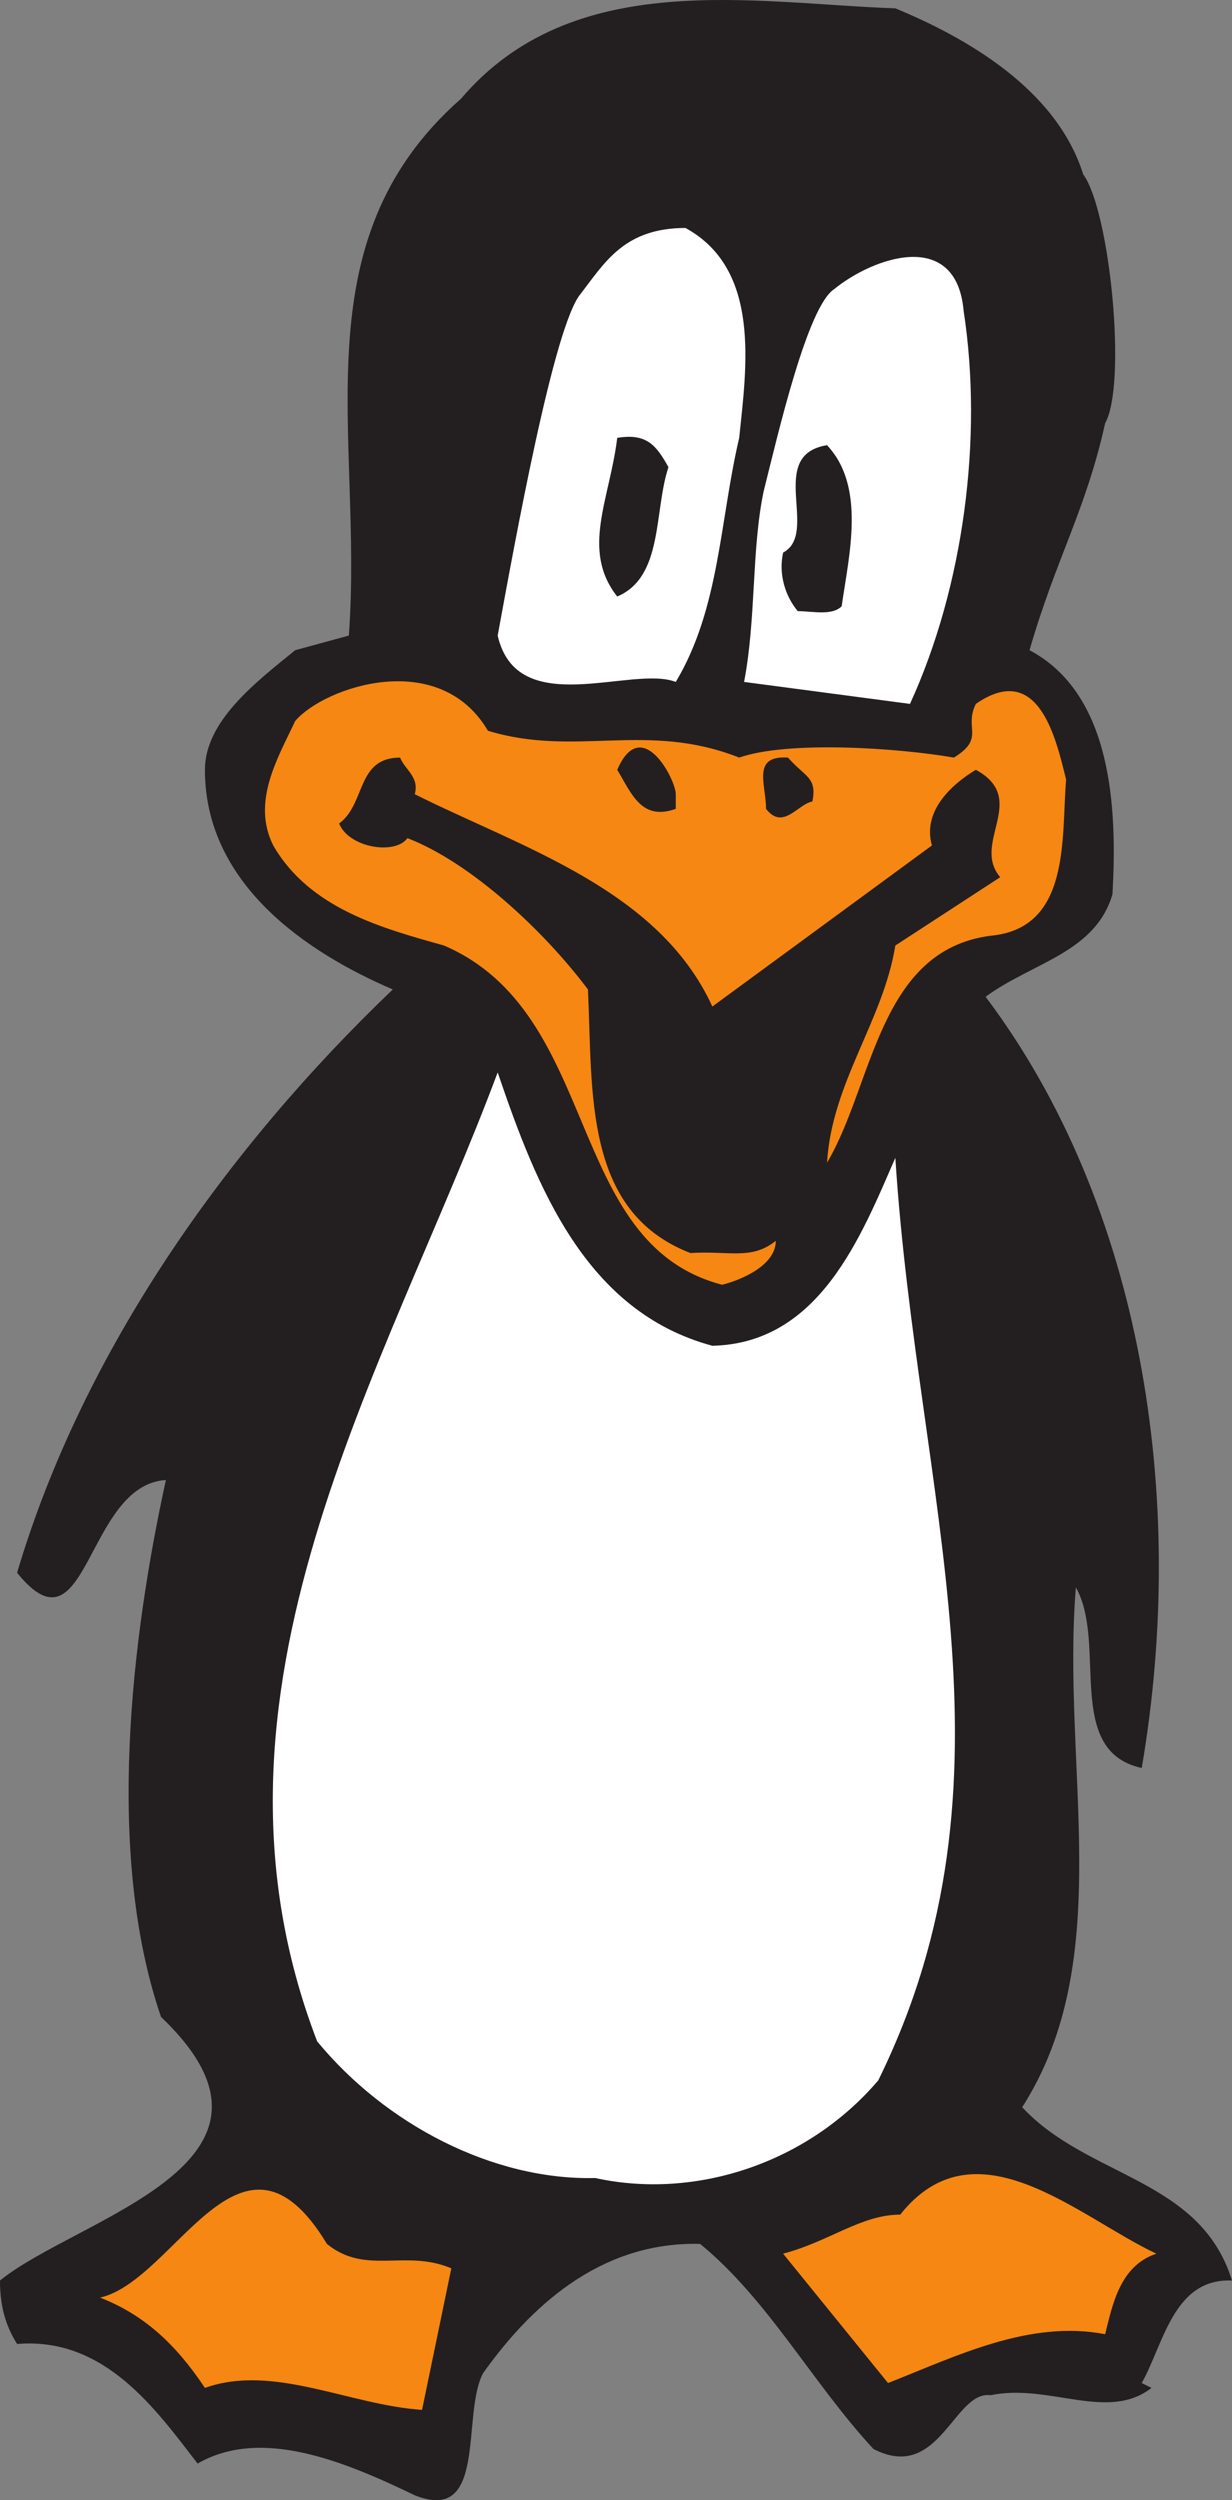
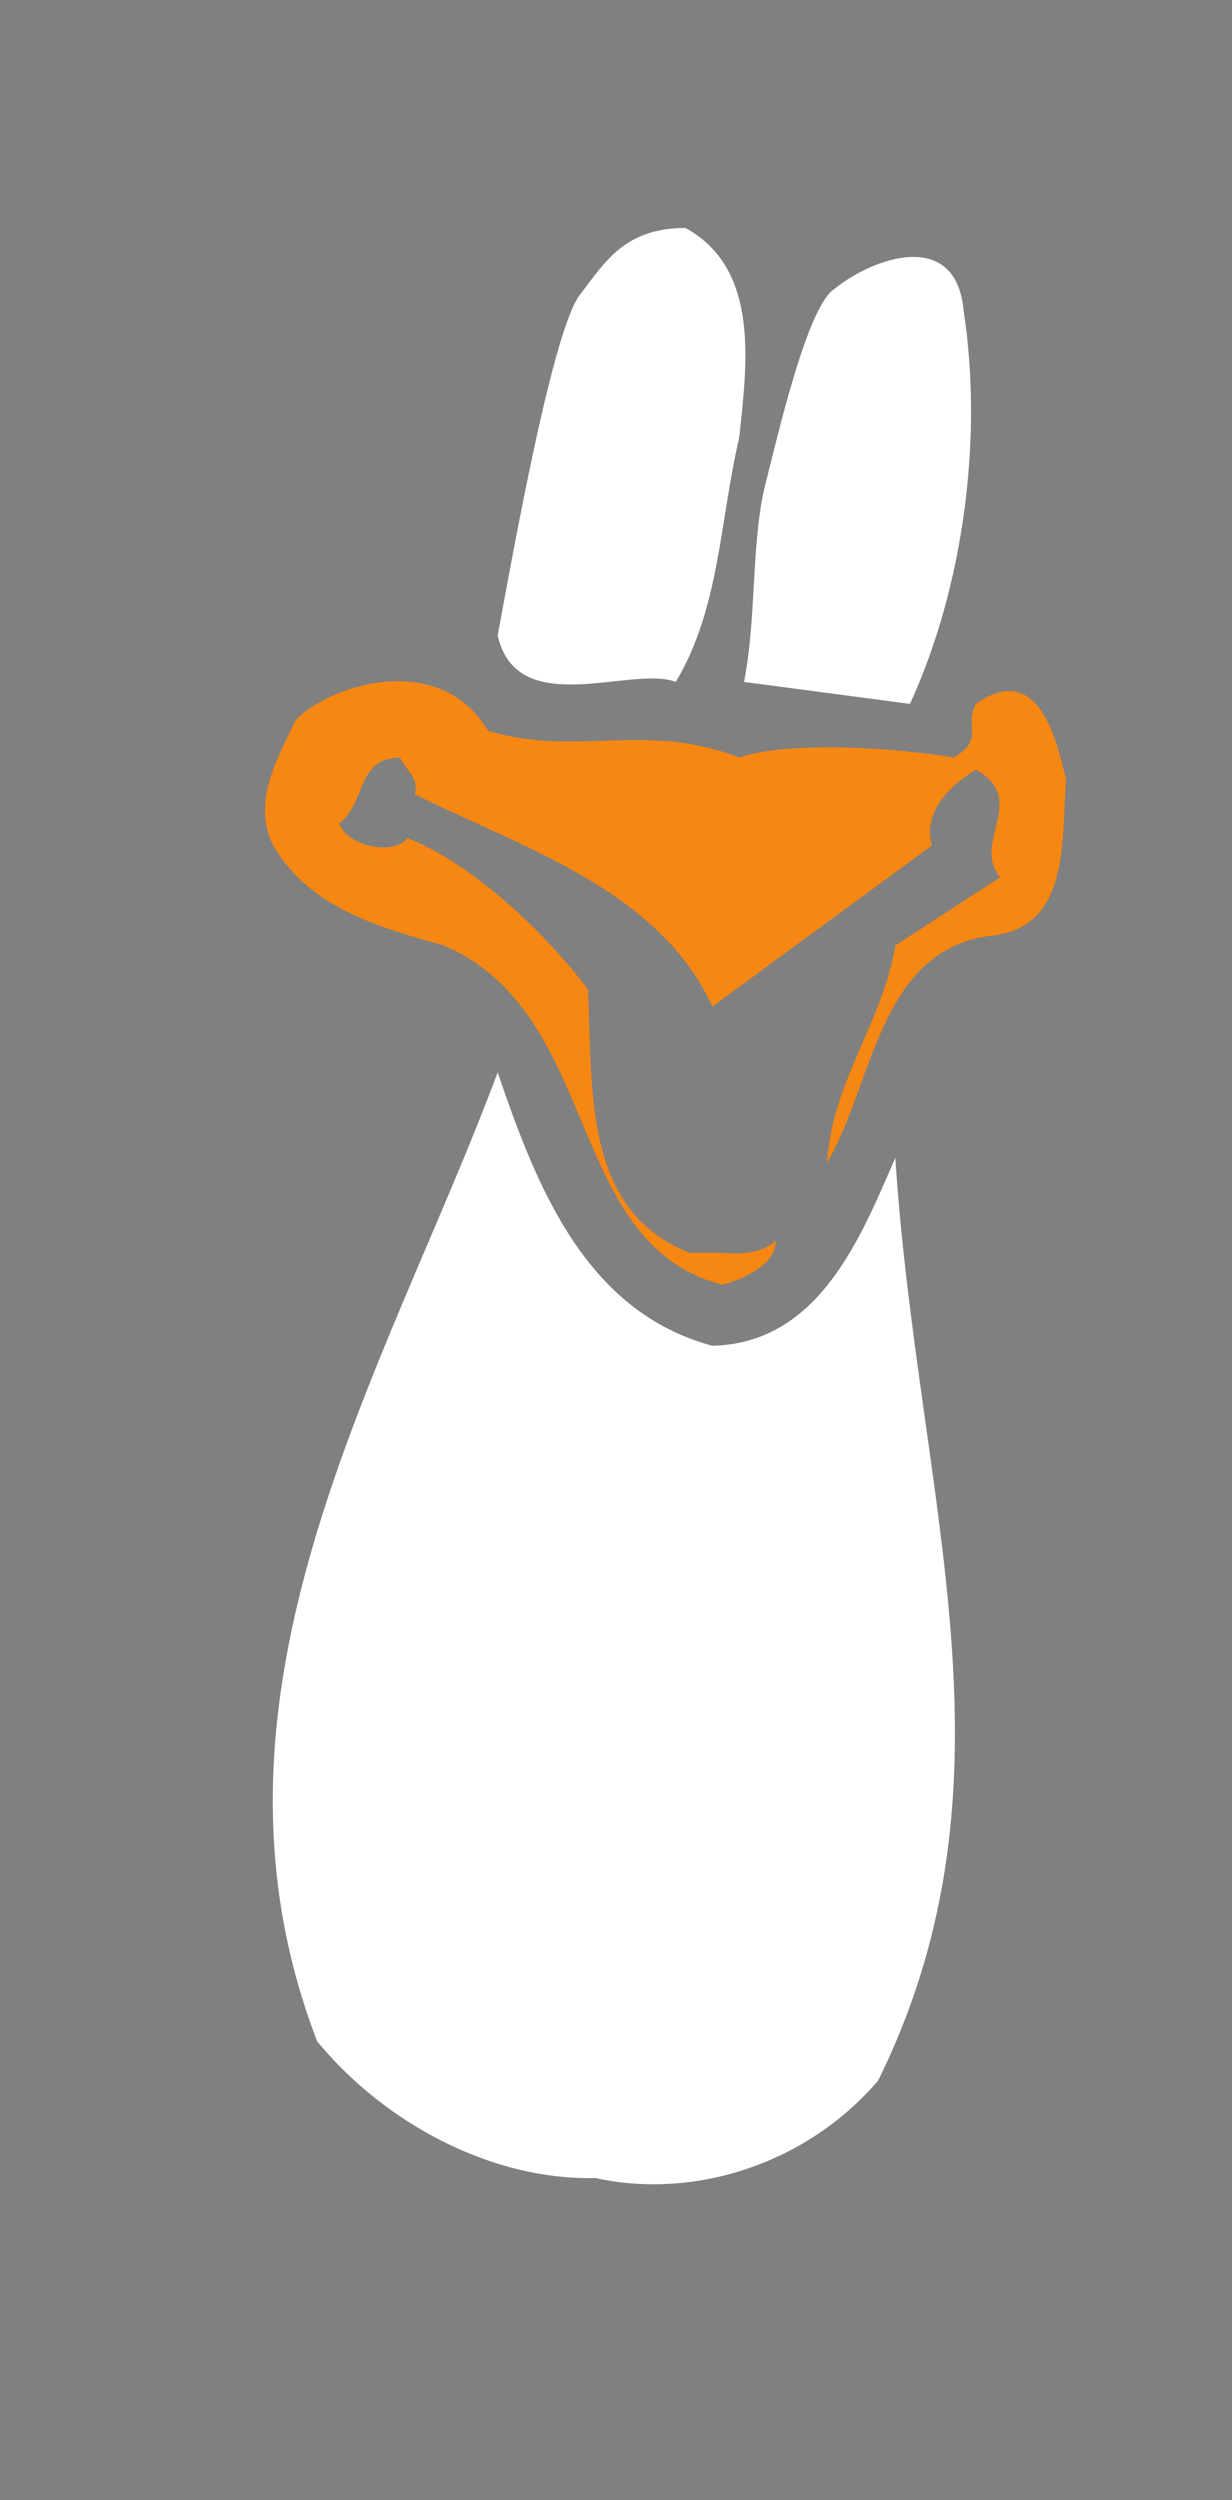
<svg xmlns="http://www.w3.org/2000/svg" width="378.75" height="768.315">
  <rect width="100%" height="100%" fill="#808080" stroke="none" />
-   <path fill="#231f20" fill-rule="evenodd" d="M333 53.56c8.25 11.25 13.5 64.5 6.75 76.5-6 27-15 41.25-23.25 69.75 25.5 13.5 27 48.75 25.5 75-5.25 18-24.75 21-39 31.5 48 63.75 62.25 153.75 48 237-24-5.25-10.5-38.25-20.25-55.5-4.5 55.5 12.75 114-16.5 159.75 20.25 21.75 54.75 21.75 64.5 53.25-18-.75-21 19.5-27.75 31.5l3 1.5c-13.5 10.5-31.5-1.5-49.5 2.25-11.25-1.5-15.75 27-36 16.5-18.75-20.25-32.25-45.75-53.25-63-28.5-.75-50.25 16.5-66.75 39.75-6.75 12.75 1.5 46.5-21 37.5-21.75-10.5-47.25-21-66.75-9.75-12.75-16.5-28.5-39-55.5-36.75-3.75-6-5.25-12-5.25-19.5 24-19.5 96.75-36 49.5-81-17.25-50.25-9-117 1.5-165-24.75 1.5-24 55.5-45.75 28.5 20.25-68.25 64.5-130.5 115.5-179.25C94.5 292.81 63 271.81 63 236.56c0-15 15.75-27 27.75-36.75l16.5-4.5c4.5-61.5-15.75-120.75 34.5-165 34.5-40.5 90-29.25 133.5-27.75 21.75 9 49.5 24.75 57.75 51" />
  <path fill="#fff" fill-rule="evenodd" d="M227.25 134.56c-6 25.5-6 52.5-19.5 75-13.5-5.25-48.75 12-54.75-14.25 5.25-28.5 17.25-95.25 25.5-105 7.5-9.75 13.5-20.25 32.25-20.25 23.25 12.75 18.75 42.75 16.5 64.5m52.5 81.75-51-6.75c3.75-19.5 2.25-40.5 6-58.5 4.5-18 13.5-57 21.75-62.25 12-9.75 37.5-18.75 39.75 6.75 6 39 0 84.75-16.5 120.75" />
-   <path fill="#231f20" fill-rule="evenodd" d="M205.5 143.56c-4.5 13.5-1.5 33.75-15.75 39.75-11.25-14.25-2.25-30 0-48.75 9-1.5 12 2.25 15.75 9m53.25 42.75c-3 3-9 1.5-13.5 1.5-3.75-4.5-6-11.25-4.5-18 11.25-6-5.25-30 13.5-33 12 12.75 6.75 33.75 4.5 49.5" />
  <path fill="#f68712" fill-rule="evenodd" d="M227.25 232.81c15-5.25 48.75-3 66 0 9.75-6 3-9 6.75-16.5 19.5-13.5 24.75 11.25 27.75 23.25-1.5 18 1.5 45.75-23.25 48-34.5 4.5-36 45.75-50.25 69.75 1.5-24.75 17.25-43.5 21-66.75l32.25-21c-9-10.5 9-24-7.5-33-7.5 4.5-16.5 12.75-13.5 23.25l-67.5 49.5c-16.5-36-58.5-48.75-91.5-65.25 1.5-5.25-3-7.5-4.5-11.25-13.5 0-10.5 14.25-18.75 20.25 3 7.5 17.25 9.75 21 4.5 19.5 7.5 42 28.5 55.5 46.5 1.5 31.5-1.5 68.25 31.5 81 12-.75 18.75 2.25 26.25-3.75 0 7.5-10.5 12-16.5 13.5-48.75-12.75-36.75-83.25-85.5-104.25-18.75-5.25-41.25-11.25-52.5-30.75-6.75-13.5 1.5-27 6.75-38.25 9-10.5 44.25-22.5 59.25 3 27 8.25 48.75-3 77.25 8.25" />
-   <path fill="#231f20" fill-rule="evenodd" d="M207.75 244.06v4.5c-10.5 3.75-13.5-4.5-18-12 7.5-17.25 18 3 18 7.5m42 2.25c-4.5.75-9 9-14.25 2.25 0-7.5-4.5-16.5 6.75-15.75 5.25 6 9 6 7.5 13.5" />
  <path fill="#fff" fill-rule="evenodd" d="M219 413.56c33-.75 45.75-33.75 56.25-57.75 6.75 105 40.5 190.5-5.25 283.5-21.75 25.5-56.25 36.75-87 30-31.5.75-64.5-16.5-85.5-42-41.25-107.25 21-205.5 55.5-297.75 12 35.25 27 73.5 66 84" />
-   <path fill="#f68712" fill-rule="evenodd" d="M355.5 692.56c-11.25 3.75-13.5 15.75-15.75 24.75-23.25-4.5-45.75 6.75-66.75 15l-32.25-39.75c14.25-3.75 24-12 36-12 23.25-29.25 54.75.75 78.75 12m-216.75 4.5-9 43.5c-22.5-1.5-45.75-14.25-66.75-6.75-9-13.5-18.75-22.5-32.25-27.75 23.25-5.25 43.5-60 69.75-16.5 12 9.75 24 1.5 38.25 7.5" />
</svg>